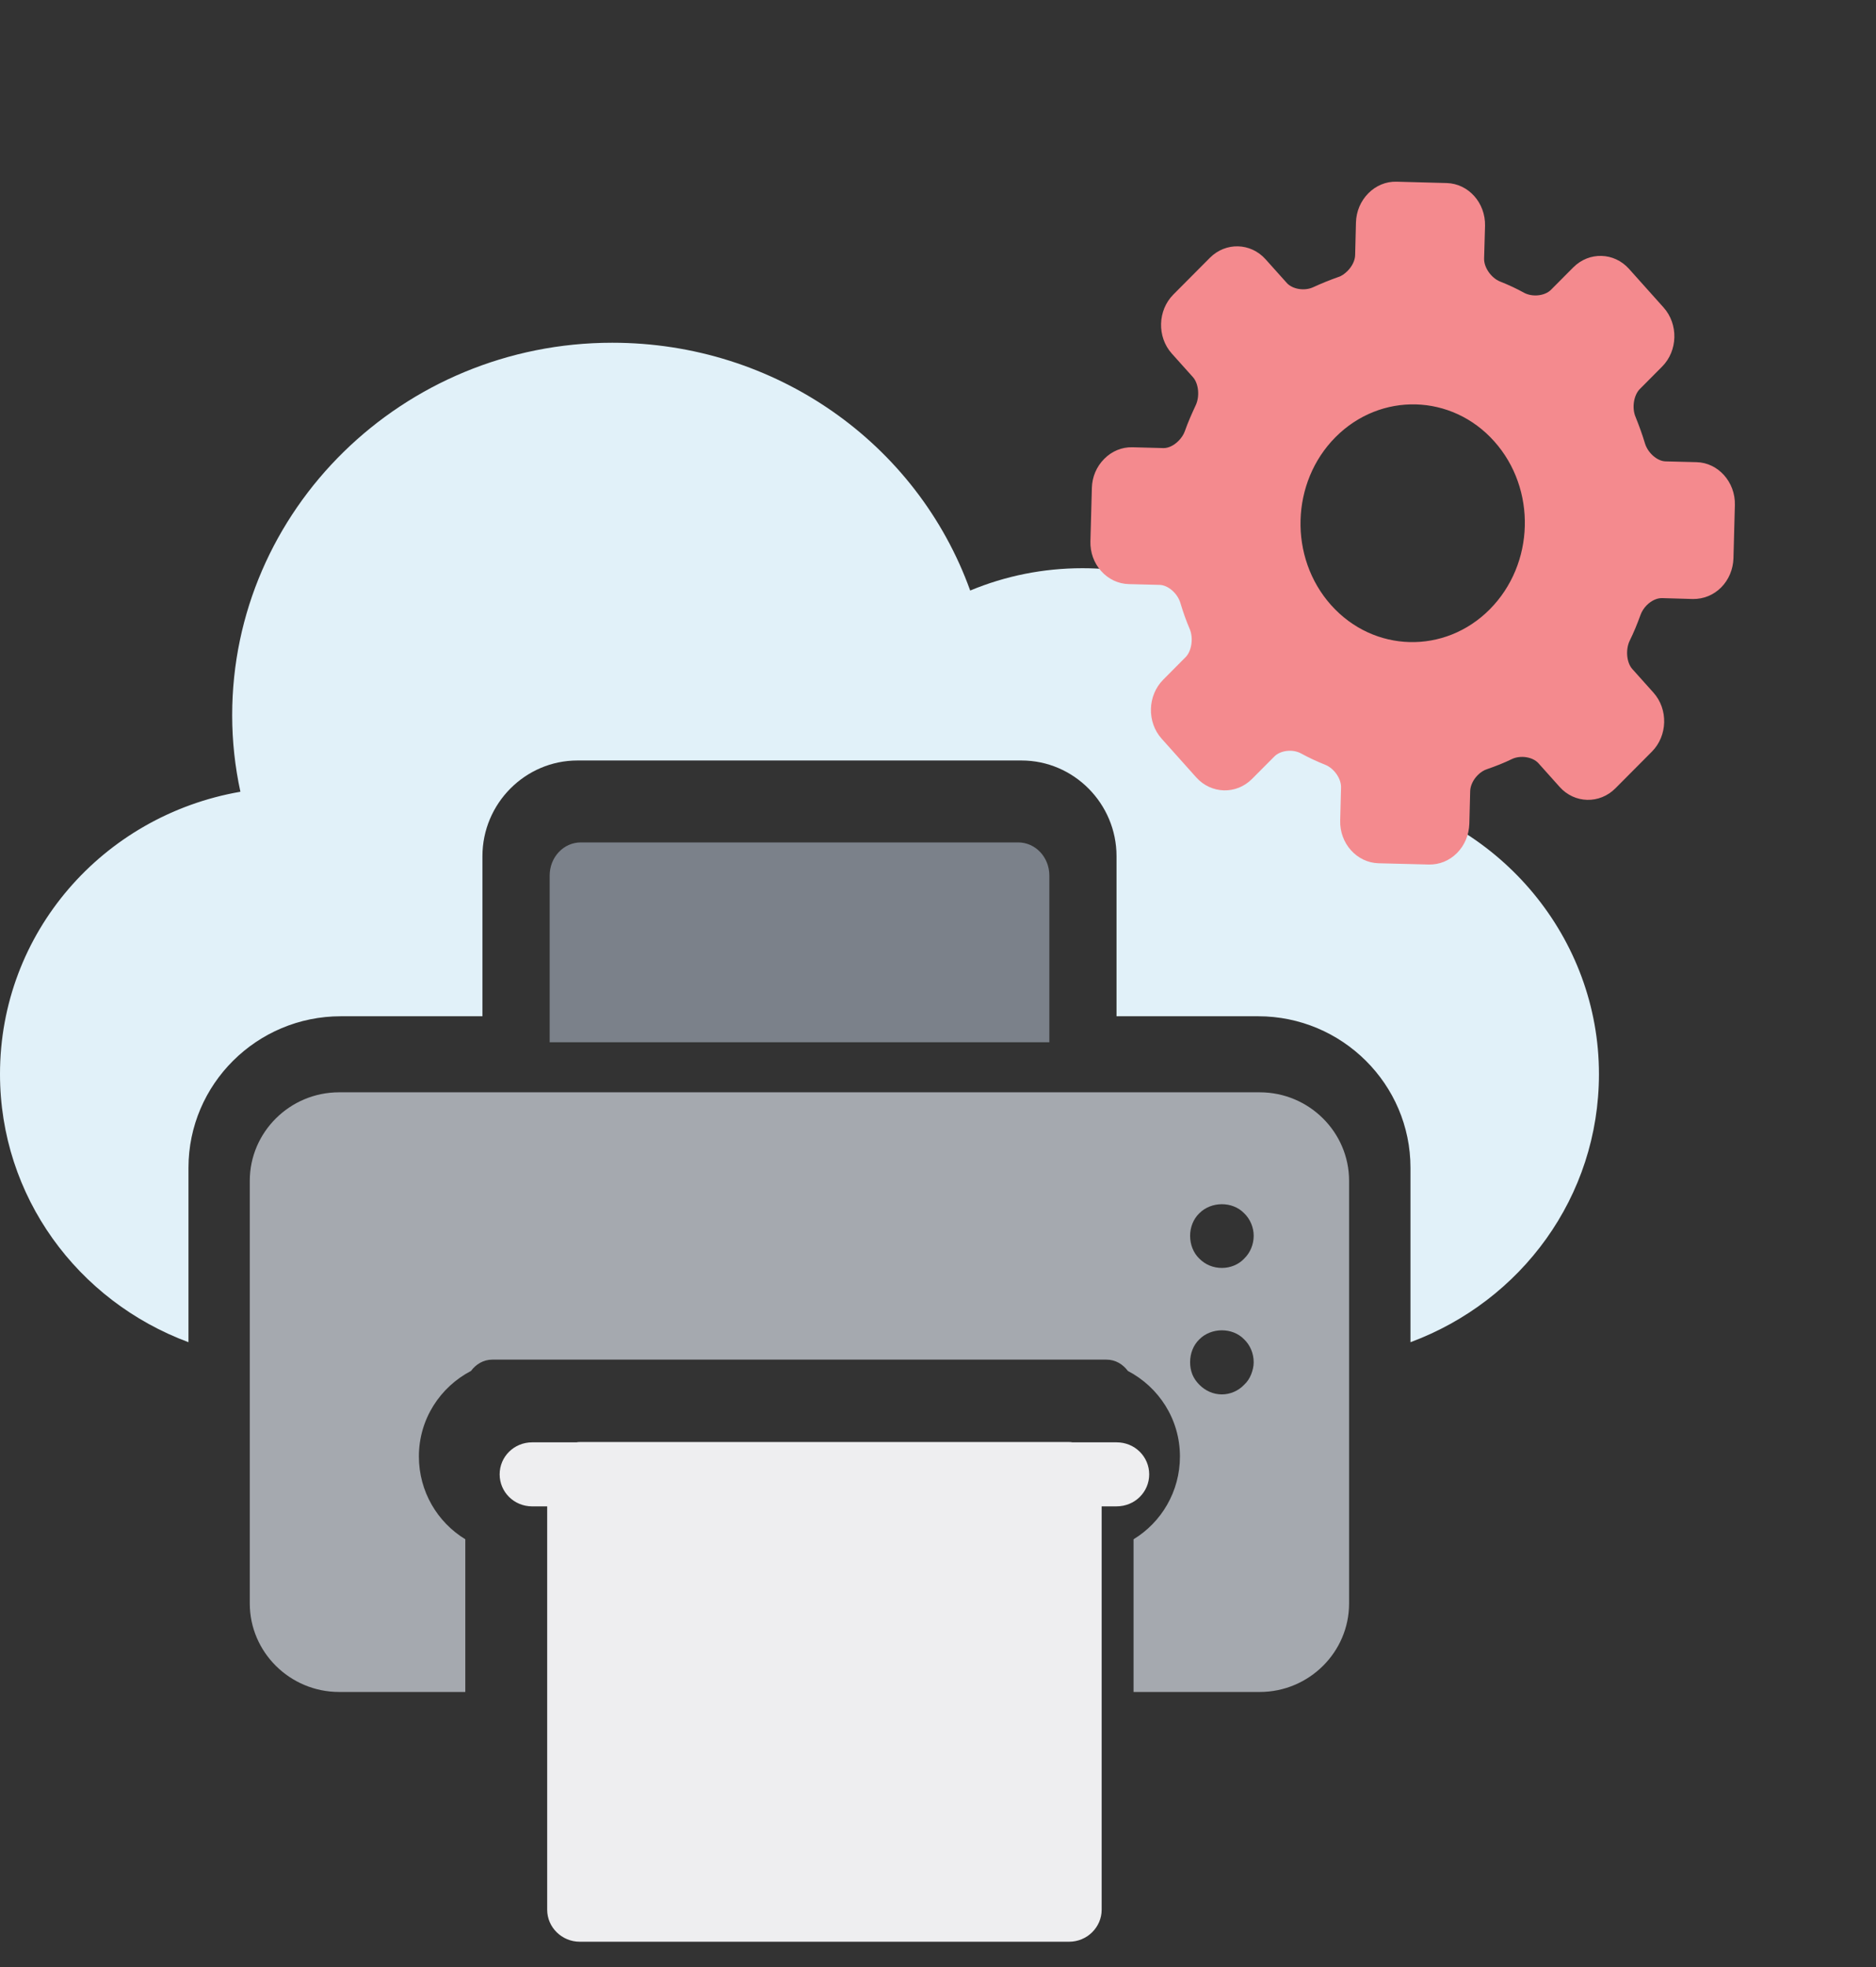
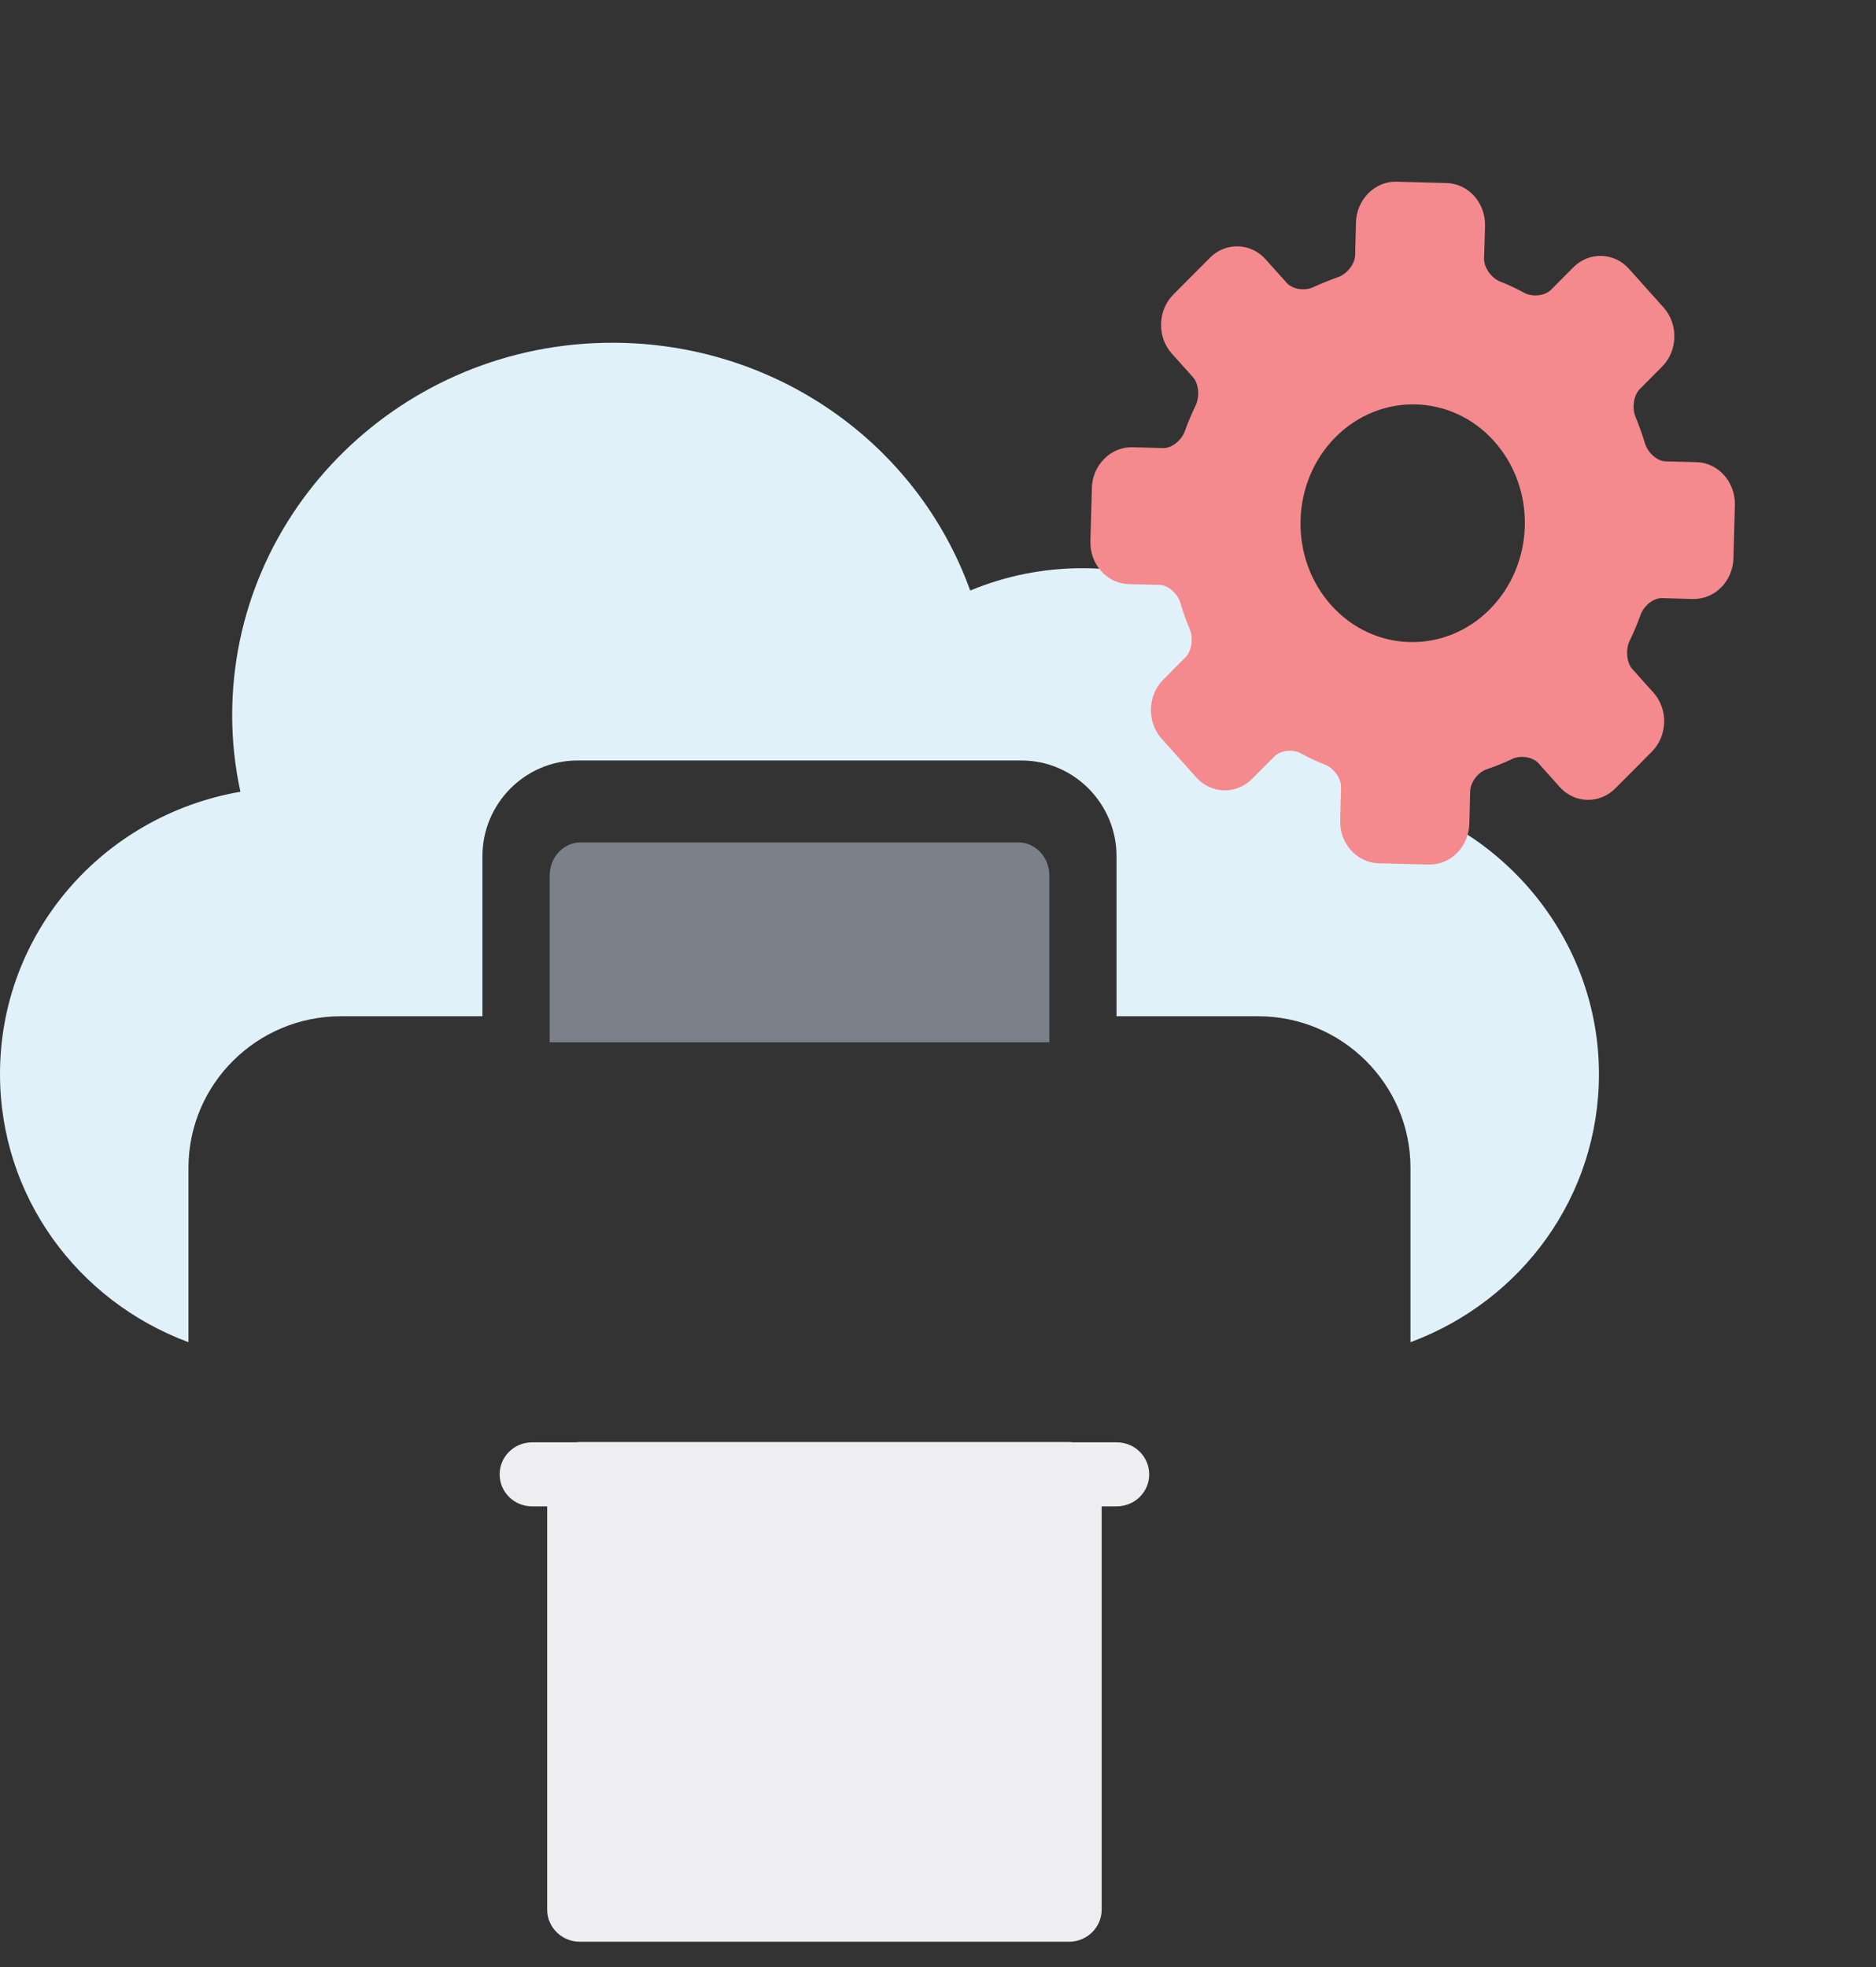
<svg xmlns="http://www.w3.org/2000/svg" width="62" height="65" fill="none" viewBox="0 0 62 65">
  <rect x="0" y="0" width="62" height="65" fill="#333333" stroke="none" />
  <path fill="#7B818A" d="M33.649 27.838H19.197c-.567 0-1.031.483-1.031 1.097v5.508H34.68v-5.508c0-.614-.464-1.097-1.031-1.097z" />
  <path fill="#E1F1F9" d="M45.223 26.227c-.963-4.3-4.9-7.45-9.453-7.45-1.287 0-2.544.253-3.706.738-1.758-4.88-6.448-8.189-11.829-8.189-6.93 0-12.562 5.522-12.562 12.31 0 .863.094 1.706.272 2.528C3.392 26.954 0 30.833 0 35.491c0 4.047 2.565 7.503 6.229 8.863v-5.765c0-2.76 2.26-5.006 5.035-5.006h4.68v-5.29c0-1.739 1.412-3.162 3.14-3.162H33.76c1.727 0 3.14 1.423 3.14 3.162v5.29h4.68c2.774 0 5.035 2.245 5.035 5.006v5.765c3.664-1.36 6.229-4.806 6.229-8.863 0-4.479-3.224-8.336-7.621-9.264z" />
-   <path fill="#A5A9AF" d="M41.633 36.096H11.207c-1.628 0-2.952 1.318-2.952 2.923v13.97c0 1.605 1.324 2.923 2.952 2.923h4.171v-5.046c-.918-.558-1.534-1.576-1.534-2.736 0-1.235.705-2.296 1.722-2.826.163-.221.411-.374.705-.374H36.57c.294 0 .542.153.705.374 1.017.53 1.721 1.591 1.721 2.826 0 1.16-.615 2.178-1.533 2.736v5.046h4.17c1.63 0 2.953-1.318 2.953-2.923v-13.97c0-1.605-1.324-2.923-2.952-2.923zm-.284 9.323c-.052.128-.126.245-.23.34-.19.202-.463.32-.736.32-.284 0-.547-.118-.746-.32-.095-.095-.179-.212-.231-.34-.053-.138-.074-.265-.074-.404 0-.287.105-.563.305-.755.388-.393 1.092-.404 1.481 0 .2.192.315.468.315.755 0 .139-.031.266-.084.404zm-.23-3.827c-.19.202-.463.308-.736.308-.284 0-.547-.106-.746-.308-.2-.191-.305-.468-.305-.755 0-.276.105-.553.305-.744.388-.393 1.092-.404 1.481 0 .2.191.315.468.315.744 0 .287-.115.564-.315.755z" />
  <path fill="#EEEEF0" d="M36.904 47.663H35.44c-.032-.01-.076-.01-.108-.01h-16.17c-.033 0-.076 0-.108.01h-1.465c-.603 0-1.076.476-1.076 1.058 0 .582.473 1.058 1.076 1.058h.495v13.33c0 .581.485 1.057 1.077 1.057h16.171c.592 0 1.077-.476 1.077-1.058v-13.33h.495c.603 0 1.076-.475 1.076-1.057s-.473-1.058-1.076-1.058z" />
  <path fill="#F48A8E" fill-rule="evenodd" d="M49.381 14.582c1.409 1.573 1.34 4.061-.148 5.556-1.484 1.492-3.831 1.434-5.24-.14-1.405-1.57-1.34-4.061.145-5.553 1.487-1.495 3.838-1.434 5.243.137zm2.616-5.748l-.739.743c-.2.201-.605.247-.885.1-.258-.143-.526-.267-.798-.374-.293-.119-.534-.464-.527-.757l.031-1.085c.017-.759-.549-1.391-1.264-1.412l-1.664-.045c-.347-.009-.676.13-.927.381-.254.256-.399.595-.411.964l-.027 1.084c-.005.176-.099.367-.25.52-.095.094-.198.17-.311.203-.277.098-.553.21-.821.333-.287.136-.689.071-.878-.14l-.699-.78c-.493-.552-1.32-.574-1.841-.05l-1.207 1.213c-.522.524-.545 1.402-.052 1.952l.7.781c.188.212.23.64.086.936-.13.279-.255.56-.356.85-.041.114-.115.224-.208.318-.152.153-.34.244-.503.238l-1.024-.027c-.348-.008-.677.13-.927.382-.256.257-.4.595-.41.962l-.048 1.766c-.01.364.117.716.354.98.241.27.565.422.91.432l1.022.026c.28.006.592.279.687.596.087.294.189.584.31.865.126.302.061.728-.138.928l-.74.745c-.52.523-.543 1.401-.05 1.95l1.142 1.277c.492.55 1.323.576 1.843.052l.741-.744c.199-.2.6-.251.88-.099.255.14.526.266.8.375.294.118.533.462.522.755l-.028 1.086c-.022.756.547 1.392 1.265 1.413l1.666.042c.345.006.675-.124.93-.381.251-.252.394-.597.407-.963l.028-1.086c.006-.174.097-.371.248-.523.094-.095.202-.165.314-.2.278-.096.555-.204.819-.333.288-.135.688-.07.877.141l.7.782c.492.55 1.318.57 1.84.046l1.207-1.213c.521-.525.544-1.4.053-1.949l-.7-.782c-.19-.211-.228-.64-.086-.936.135-.273.253-.562.357-.85.04-.113.112-.228.205-.321.153-.154.342-.239.506-.236l1.023.03c.347.003.678-.128.932-.383.252-.254.394-.598.406-.963l.047-1.763c.019-.756-.553-1.396-1.265-1.413l-1.026-.026c-.275-.007-.586-.279-.681-.597-.088-.292-.195-.587-.309-.868-.13-.303-.061-.724.139-.925l.738-.743c.522-.525.54-1.403.047-1.953l-1.142-1.276c-.492-.55-1.318-.575-1.84-.05z" clip-rule="evenodd" />
</svg>